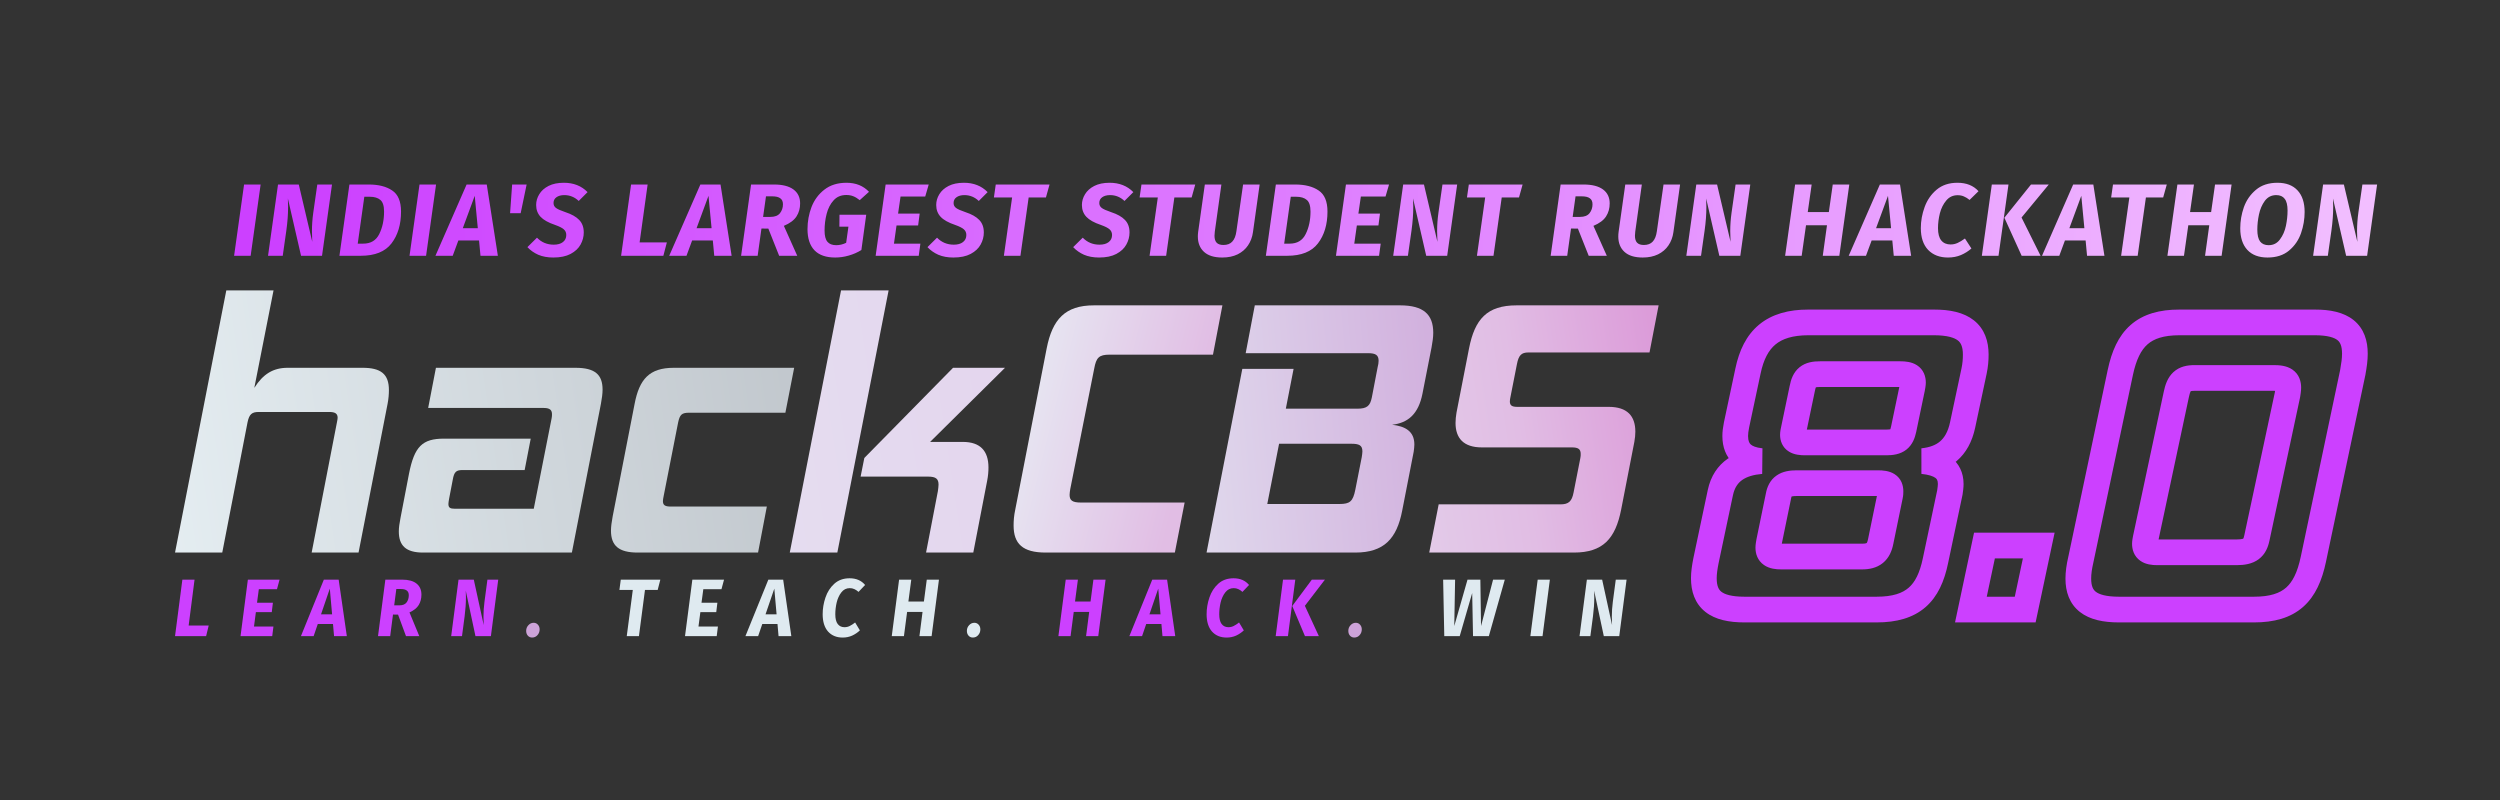
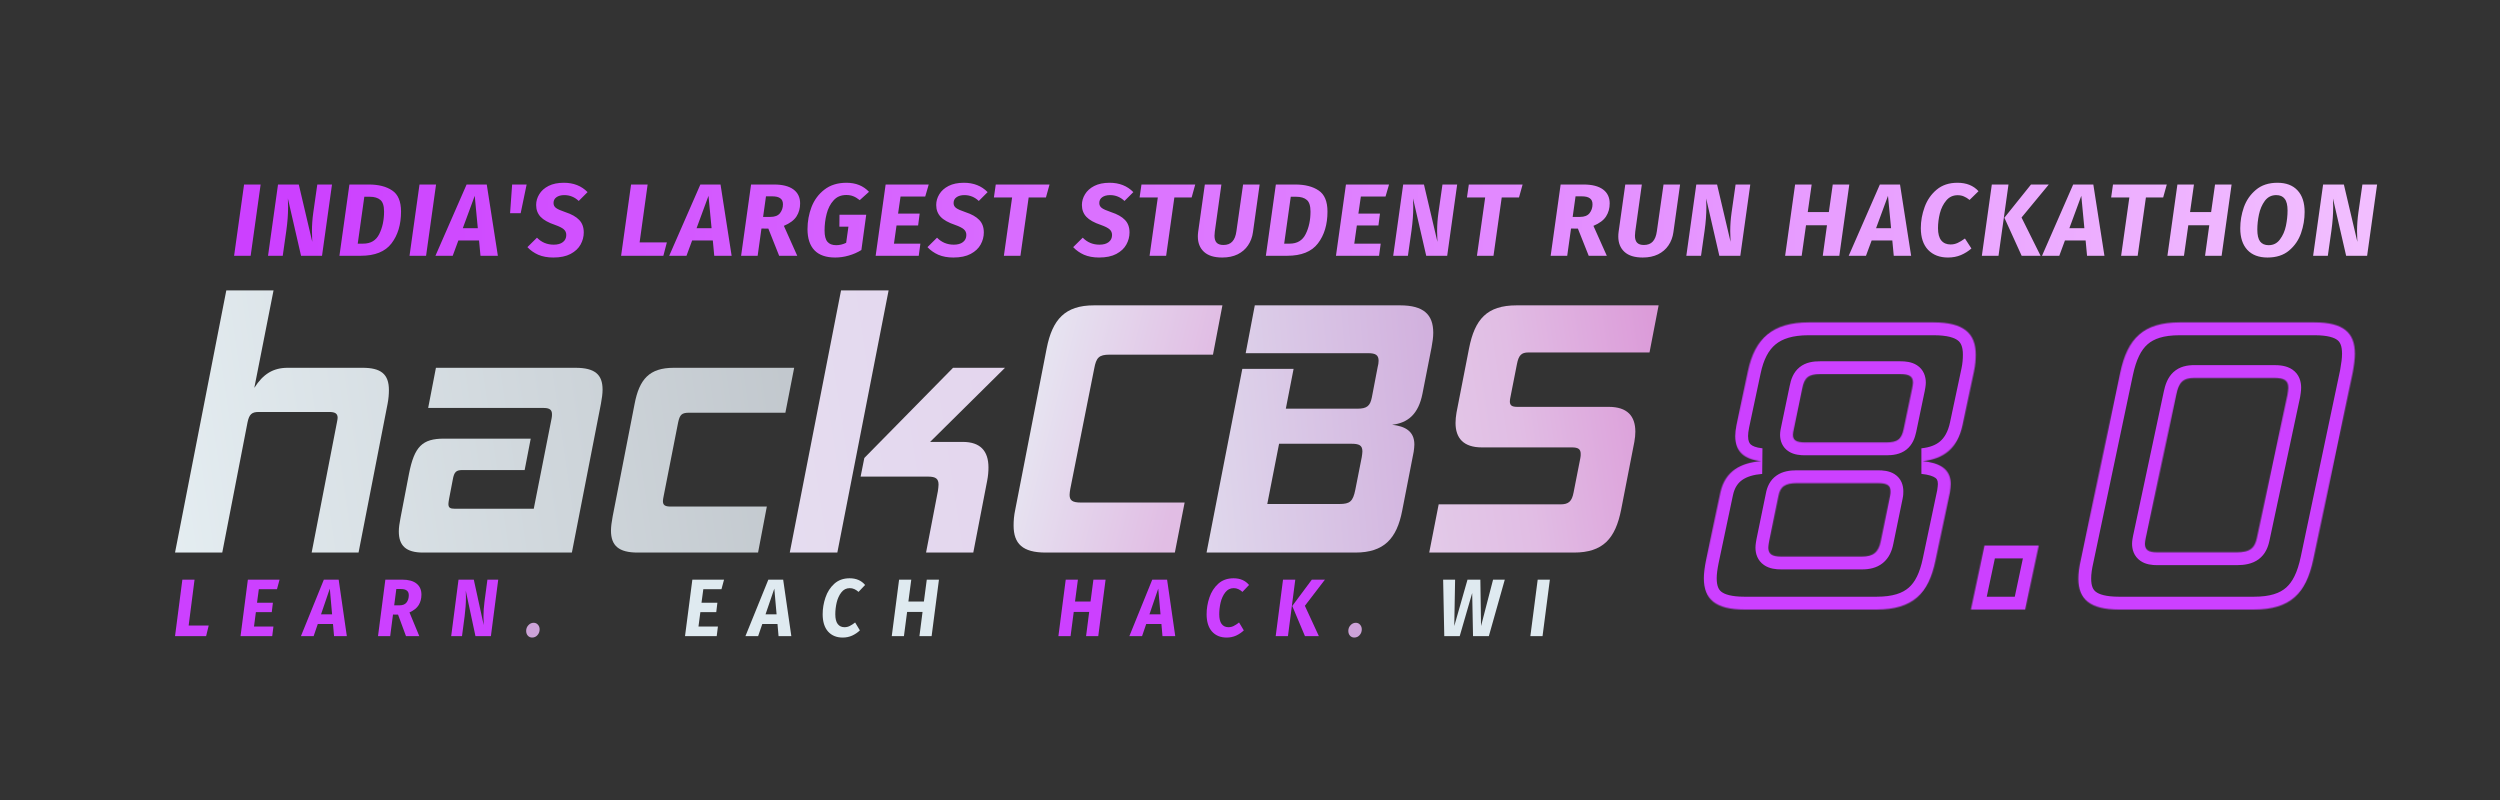
<svg xmlns="http://www.w3.org/2000/svg" width="2421" height="775" viewBox="0 0 2421 775" fill="none">
  <rect x="0" y="0" width="2421" height="775" fill="#333333" stroke="none" />
  <path d="M252.392 178.682L242.732 247.694H226.699L236.359 178.682H252.392ZM311.848 247.694H291.532L278.786 192.226C278.918 195.811 278.985 198.566 278.985 200.491C278.985 207.529 278.42 215.097 277.292 223.197L273.806 247.694H259.566L269.225 178.682H289.342L302.387 234.151C302.188 230.433 302.088 226.981 302.088 223.794C302.088 217.952 302.52 211.977 303.383 205.869L307.267 178.682H321.507L311.848 247.694ZM357.089 178.682C366.582 178.682 374.151 180.608 379.794 184.458C385.503 188.242 388.358 195.047 388.358 204.873C388.358 217.421 385.271 227.711 379.097 235.744C372.989 243.711 363.064 247.694 349.321 247.694H328.707L338.367 178.682H357.089ZM352.806 190.533L346.433 235.943H351.711C359.014 235.943 364.192 232.856 367.246 226.682C370.367 220.441 371.927 213.172 371.927 204.873C371.927 199.363 370.732 195.612 368.342 193.62C365.952 191.562 362.533 190.533 358.084 190.533H352.806ZM422.277 178.682L412.617 247.694H396.584L406.244 178.682H422.277ZM465.301 247.694L463.907 232.856H443.891L438.413 247.694H421.683L451.857 178.682H471.376L482.131 247.694H465.301ZM448.173 221.006H462.712L459.724 189.637L448.173 221.006ZM493.96 206.466L495.951 178.682H509.993L504.217 206.466H493.96ZM545.994 176.989C555.422 176.989 563.09 180.01 568.998 186.051L560.434 194.616C556.451 190.832 551.803 188.939 546.492 188.939C543.305 188.939 540.749 189.637 538.824 191.031C536.965 192.359 536.036 194.217 536.036 196.607C536.036 198.599 536.832 200.193 538.426 201.388C540.019 202.583 543.073 203.944 547.588 205.47C553.496 207.396 557.911 209.885 560.832 212.939C563.82 215.993 565.314 220.043 565.314 225.089C565.314 229.205 564.285 233.122 562.227 236.84C560.235 240.491 557.015 243.512 552.567 245.902C548.185 248.225 542.608 249.387 535.837 249.387C530.26 249.387 525.38 248.491 521.198 246.698C517.082 244.84 513.596 242.383 510.741 239.329L520.003 230.167C524.384 234.682 529.795 236.939 536.235 236.939C540.019 236.939 542.974 236.109 545.098 234.45C547.289 232.79 548.384 230.499 548.384 227.578C548.384 225.321 547.588 223.495 545.994 222.101C544.467 220.707 541.646 219.28 537.53 217.819C531.023 215.628 526.343 213.006 523.488 209.952C520.633 206.898 519.206 203.08 519.206 198.5C519.206 194.848 520.202 191.396 522.194 188.143C524.185 184.823 527.173 182.135 531.156 180.076C535.206 178.018 540.152 176.989 545.994 176.989ZM627.164 178.682L619.397 234.748H645.787L642.401 247.694H601.471L611.131 178.682H627.164ZM691.681 247.694L690.287 232.856H670.27L664.793 247.694H648.063L678.237 178.682H697.756L708.511 247.694H691.681ZM674.552 221.006H689.092L686.104 189.637L674.552 221.006ZM774.84 197.006C774.84 201.719 773.678 205.902 771.354 209.553C769.03 213.205 764.947 216.259 759.105 218.715L772.051 247.694H754.524L744.068 221.404L737.396 221.304L733.711 247.694H717.678L727.338 178.682H749.545C757.777 178.682 764.051 180.276 768.367 183.462C772.682 186.649 774.84 191.164 774.84 197.006ZM738.989 210.051H746.06C750.309 210.051 753.396 208.856 755.321 206.466C757.246 204.01 758.209 201.122 758.209 197.802C758.209 195.147 757.346 193.222 755.62 192.027C753.96 190.765 751.371 190.134 747.852 190.134H741.777L738.989 210.051ZM819.725 176.989C828.754 176.989 836.024 179.91 841.534 185.753L832.571 193.819C830.314 192.027 828.223 190.765 826.298 190.035C824.372 189.238 822.115 188.84 819.526 188.84C814.414 188.84 810.298 190.599 807.177 194.118C804.057 197.57 801.833 201.919 800.505 207.163C799.177 212.342 798.513 217.719 798.513 223.296C798.513 228.342 799.443 231.96 801.302 234.151C803.161 236.342 805.982 237.437 809.766 237.437C813.02 237.437 816.239 236.674 819.426 235.147L821.617 219.512H812.854L812.953 207.96H838.845L834.165 242.118C830.447 244.441 826.364 246.234 821.916 247.495C817.534 248.757 813.152 249.387 808.771 249.387C799.941 249.387 793.269 247.064 788.754 242.416C784.24 237.703 781.982 230.865 781.982 221.902C781.982 214.466 783.277 207.329 785.866 200.491C788.522 193.653 792.671 188.043 798.314 183.661C804.024 179.213 811.161 176.989 819.725 176.989ZM899.372 178.682L895.986 190.334H872.085L869.695 206.865H890.608L889.114 218.317H868.202L865.712 235.943H891.305L889.712 247.694H847.986L857.646 178.682H899.372ZM933.413 176.989C942.84 176.989 950.508 180.01 956.417 186.051L947.853 194.616C943.869 190.832 939.222 188.939 933.911 188.939C930.724 188.939 928.168 189.637 926.243 191.031C924.384 192.359 923.455 194.217 923.455 196.607C923.455 198.599 924.251 200.193 925.845 201.388C927.438 202.583 930.492 203.944 935.006 205.47C940.915 207.396 945.33 209.885 948.251 212.939C951.239 215.993 952.733 220.043 952.733 225.089C952.733 229.205 951.703 233.122 949.645 236.84C947.654 240.491 944.434 243.512 939.986 245.902C935.604 248.225 930.027 249.387 923.255 249.387C917.679 249.387 912.799 248.491 908.617 246.698C904.5 244.84 901.015 242.383 898.16 239.329L907.422 230.167C911.803 234.682 917.214 236.939 923.654 236.939C927.438 236.939 930.392 236.109 932.517 234.45C934.708 232.79 935.803 230.499 935.803 227.578C935.803 225.321 935.006 223.495 933.413 222.101C931.886 220.707 929.065 219.28 924.948 217.819C918.442 215.628 913.762 213.006 910.907 209.952C908.052 206.898 906.625 203.08 906.625 198.5C906.625 194.848 907.621 191.396 909.612 188.143C911.604 184.823 914.592 182.135 918.575 180.076C922.625 178.018 927.571 176.989 933.413 176.989ZM1016.37 178.682L1012.89 191.23H996.155L988.189 247.694H972.155L980.122 191.23H962.496L964.288 178.682H1016.37ZM1074.51 176.989C1083.94 176.989 1091.61 180.01 1097.52 186.051L1088.95 194.616C1084.97 190.832 1080.32 188.939 1075.01 188.939C1071.82 188.939 1069.27 189.637 1067.34 191.031C1065.48 192.359 1064.55 194.217 1064.55 196.607C1064.55 198.599 1065.35 200.193 1066.94 201.388C1068.54 202.583 1071.59 203.944 1076.11 205.47C1082.01 207.396 1086.43 209.885 1089.35 212.939C1092.34 215.993 1093.83 220.043 1093.83 225.089C1093.83 229.205 1092.8 233.122 1090.74 236.84C1088.75 240.491 1085.53 243.512 1081.08 245.902C1076.7 248.225 1071.13 249.387 1064.35 249.387C1058.78 249.387 1053.9 248.491 1049.72 246.698C1045.6 244.84 1042.11 242.383 1039.26 239.329L1048.52 230.167C1052.9 234.682 1058.31 236.939 1064.75 236.939C1068.54 236.939 1071.49 236.109 1073.62 234.45C1075.81 232.79 1076.9 230.499 1076.9 227.578C1076.9 225.321 1076.11 223.495 1074.51 222.101C1072.99 220.707 1070.16 219.28 1066.05 217.819C1059.54 215.628 1054.86 213.006 1052.01 209.952C1049.15 206.898 1047.72 203.08 1047.72 198.5C1047.72 194.848 1048.72 191.396 1050.71 188.143C1052.7 184.823 1055.69 182.135 1059.67 180.076C1063.72 178.018 1068.67 176.989 1074.51 176.989ZM1157.47 178.682L1153.98 191.23H1137.25L1129.29 247.694H1113.25L1121.22 191.23H1103.59L1105.39 178.682H1157.47ZM1213.36 224.889C1212.7 229.67 1211.11 233.918 1208.58 237.636C1206.13 241.288 1202.77 244.176 1198.53 246.3C1194.28 248.358 1189.3 249.387 1183.59 249.387C1175.82 249.387 1169.95 247.562 1165.96 243.91C1161.98 240.259 1159.99 235.279 1159.99 228.972C1159.99 227.512 1160.09 226.051 1160.29 224.591L1166.76 178.682H1182.79L1176.42 224.292C1176.22 225.753 1176.12 227.08 1176.12 228.275C1176.12 231.329 1176.82 233.587 1178.21 235.047C1179.6 236.508 1181.8 237.238 1184.78 237.238C1188.5 237.238 1191.36 236.143 1193.35 233.952C1195.41 231.761 1196.73 228.441 1197.33 223.993L1203.8 178.682H1219.84L1213.36 224.889ZM1254.26 178.682C1263.75 178.682 1271.32 180.608 1276.96 184.458C1282.67 188.242 1285.53 195.047 1285.53 204.873C1285.53 217.421 1282.44 227.711 1276.26 235.744C1270.16 243.711 1260.23 247.694 1246.49 247.694H1225.87L1235.53 178.682H1254.26ZM1249.97 190.533L1243.6 235.943H1248.88C1256.18 235.943 1261.36 232.856 1264.41 226.682C1267.53 220.441 1269.09 213.172 1269.09 204.873C1269.09 199.363 1267.9 195.612 1265.51 193.62C1263.12 191.562 1259.7 190.533 1255.25 190.533H1249.97ZM1345.14 178.682L1341.75 190.334H1317.85L1315.46 206.865H1336.37L1334.88 218.317H1313.97L1311.48 235.943H1337.07L1335.48 247.694H1293.75L1303.41 178.682H1345.14ZM1401.46 247.694H1381.15L1368.4 192.226C1368.53 195.811 1368.6 198.566 1368.6 200.491C1368.6 207.529 1368.03 215.097 1366.91 223.197L1363.42 247.694H1349.18L1358.84 178.682H1378.96L1392 234.151C1391.8 230.433 1391.7 226.981 1391.7 223.794C1391.7 217.952 1392.13 211.977 1393 205.869L1396.88 178.682H1411.12L1401.46 247.694ZM1474.49 178.682L1471 191.23H1454.27L1446.3 247.694H1430.27L1438.24 191.23H1420.61L1422.4 178.682H1474.49ZM1558.82 197.006C1558.82 201.719 1557.66 205.902 1555.33 209.553C1553.01 213.205 1548.93 216.259 1543.08 218.715L1556.03 247.694H1538.5L1528.05 221.404L1521.38 221.304L1517.69 247.694H1501.66L1511.32 178.682H1533.52C1541.76 178.682 1548.03 180.276 1552.35 183.462C1556.66 186.649 1558.82 191.164 1558.82 197.006ZM1522.97 210.051H1530.04C1534.29 210.051 1537.38 208.856 1539.3 206.466C1541.23 204.01 1542.19 201.122 1542.19 197.802C1542.19 195.147 1541.33 193.222 1539.6 192.027C1537.94 190.765 1535.35 190.134 1531.83 190.134H1525.76L1522.97 210.051ZM1620.52 224.889C1619.86 229.67 1618.27 233.918 1615.74 237.636C1613.29 241.288 1609.94 244.176 1605.69 246.3C1601.44 248.358 1596.46 249.387 1590.75 249.387C1582.98 249.387 1577.11 247.562 1573.12 243.91C1569.14 240.259 1567.15 235.279 1567.15 228.972C1567.15 227.512 1567.25 226.051 1567.45 224.591L1573.92 178.682H1589.95L1583.58 224.292C1583.38 225.753 1583.28 227.08 1583.28 228.275C1583.28 231.329 1583.98 233.587 1585.37 235.047C1586.77 236.508 1588.96 237.238 1591.94 237.238C1595.66 237.238 1598.52 236.143 1600.51 233.952C1602.57 231.761 1603.89 228.441 1604.49 223.993L1610.96 178.682H1627L1620.52 224.889ZM1685.32 247.694H1665L1652.25 192.226C1652.39 195.811 1652.45 198.566 1652.45 200.491C1652.45 207.529 1651.89 215.097 1650.76 223.197L1647.28 247.694H1633.04L1642.69 178.682H1662.81L1675.86 234.151C1675.66 230.433 1675.56 226.981 1675.56 223.794C1675.56 217.952 1675.99 211.977 1676.85 205.869L1680.74 178.682H1694.98L1685.32 247.694ZM1744.75 247.694H1728.72L1738.38 178.682H1754.41L1750.63 205.371H1771.05L1774.83 178.682H1790.86L1781.2 247.694H1765.17L1769.25 218.118H1748.94L1744.75 247.694ZM1833.91 247.694L1832.51 232.856H1812.5L1807.02 247.694H1790.29L1820.46 178.682H1839.98L1850.74 247.694H1833.91ZM1816.78 221.006H1831.32L1828.33 189.637L1816.78 221.006ZM1895.58 176.989C1904.28 176.989 1911.08 179.711 1915.99 185.155L1907.33 193.62C1905.47 192.093 1903.65 190.964 1901.85 190.234C1900.06 189.437 1898.04 189.039 1895.78 189.039C1891.26 189.039 1887.58 190.765 1884.72 194.217C1881.87 197.603 1879.81 201.753 1878.55 206.665C1877.36 211.512 1876.76 216.259 1876.76 220.906C1876.76 226.284 1877.82 230.267 1879.94 232.856C1882.07 235.445 1885.06 236.74 1888.91 236.74C1891.36 236.74 1893.65 236.242 1895.78 235.246C1897.97 234.25 1900.33 232.823 1902.85 230.964L1909.12 240.624C1906.2 243.213 1902.82 245.338 1898.97 246.997C1895.18 248.591 1891 249.387 1886.42 249.387C1878.38 249.387 1871.98 246.931 1867.2 242.018C1862.48 237.039 1860.13 230.001 1860.13 220.906C1860.13 214.002 1861.36 207.197 1863.81 200.491C1866.27 193.72 1870.15 188.11 1875.46 183.661C1880.77 179.213 1887.48 176.989 1895.58 176.989ZM1919.22 247.694L1928.88 178.682H1945.02L1935.36 247.694H1919.22ZM1957.76 247.694L1941.03 210.848L1966.83 178.682H1984.05L1957.66 210.649L1976.09 247.694H1957.76ZM2021.1 247.694L2019.71 232.856H1999.69L1994.22 247.694H1977.49L2007.66 178.682H2027.18L2037.93 247.694H2021.1ZM2003.98 221.006H2018.51L2015.53 189.637L2003.98 221.006ZM2098.31 178.682L2094.82 191.23H2078.09L2070.12 247.694H2054.09L2062.06 191.23H2044.43L2046.22 178.682H2098.31ZM2114.96 247.694H2098.93L2108.59 178.682H2124.62L2120.84 205.371H2141.25L2145.04 178.682H2161.07L2151.41 247.694H2135.38L2139.46 218.118H2119.15L2114.96 247.694ZM2205.51 176.989C2213.88 176.989 2220.35 179.446 2224.93 184.359C2229.51 189.271 2231.8 196.242 2231.8 205.271C2231.8 212.242 2230.64 219.08 2228.32 225.786C2225.99 232.491 2222.14 238.101 2216.76 242.616C2211.39 247.13 2204.42 249.387 2195.85 249.387C2187.42 249.387 2180.91 246.931 2176.33 242.018C2171.75 237.039 2169.46 230.068 2169.46 221.105C2169.46 214.201 2170.62 207.396 2172.95 200.69C2175.34 193.985 2179.22 188.375 2184.6 183.861C2189.98 179.28 2196.95 176.989 2205.51 176.989ZM2204.32 188.939C2199.74 188.939 2196.05 190.798 2193.26 194.516C2190.54 198.234 2188.65 202.616 2187.59 207.661C2186.52 212.707 2185.99 217.587 2185.99 222.3C2185.99 227.611 2186.89 231.462 2188.68 233.852C2190.54 236.242 2193.3 237.437 2196.95 237.437C2201.53 237.437 2205.18 235.578 2207.9 231.86C2210.69 228.143 2212.62 223.761 2213.68 218.715C2214.74 213.603 2215.27 208.657 2215.27 203.877C2215.27 198.632 2214.34 194.848 2212.48 192.524C2210.69 190.134 2207.97 188.939 2204.32 188.939ZM2292.32 247.694H2272L2259.25 192.226C2259.39 195.811 2259.45 198.566 2259.45 200.491C2259.45 207.529 2258.89 215.097 2257.76 223.197L2254.27 247.694H2240.03L2249.69 178.682H2269.81L2282.86 234.151C2282.66 230.433 2282.56 226.981 2282.56 223.794C2282.56 217.952 2282.99 211.977 2283.85 205.869L2287.74 178.682H2301.98L2292.32 247.694Z" fill="url(#paint0_linear_295_219)" />
  <path d="M1524.21 535.1H1384.06L1393.21 488.423H1511.15C1518.99 488.423 1522.25 485.594 1523.89 476.754L1530.42 443.514C1530.75 442.1 1530.75 440.685 1530.75 439.624C1530.75 435.027 1528.46 433.259 1522.25 433.259H1435.03C1417.39 433.259 1409.54 424.419 1409.54 409.567C1409.54 406.385 1409.87 403.202 1410.52 399.312L1422.61 337.43C1428.17 309.14 1439.93 295.703 1468.68 295.703H1606.21L1597.39 341.319H1480.11C1473.25 341.319 1470.64 344.148 1469 352.635L1462.8 384.107C1462.47 385.875 1462.14 387.289 1462.14 388.704C1462.14 392.594 1464.1 394.008 1469.33 394.008H1557.86C1575.83 394.008 1583.67 402.848 1583.67 418.054C1583.67 420.883 1583.35 424.419 1582.69 427.955L1569.95 493.374C1564.4 521.663 1552.31 535.1 1524.21 535.1Z" fill="url(#paint1_linear_295_219)" />
  <path d="M1312.49 535.1H1168.42L1203.05 357.232H1252.71L1245.2 395.776H1314.45C1323.93 395.776 1326.87 392.947 1328.5 384.814L1334.06 355.818C1334.71 353.342 1335.04 351.221 1335.04 349.453C1335.04 343.795 1332.1 342.027 1324.91 342.027H1206.32L1215.14 295.703H1355.94C1378.49 295.703 1387.96 304.544 1387.96 322.224C1387.96 326.468 1387.31 331.065 1386.33 336.369L1377.51 381.278C1373.59 401.08 1363.46 409.567 1348.1 411.335C1360.84 412.75 1369.67 417.7 1369.67 430.43C1369.67 432.552 1369.34 435.027 1369.01 437.503L1357.9 494.435C1352.68 521.663 1340.26 535.1 1312.49 535.1ZM1312.49 474.279L1318.7 442.807C1319.03 440.685 1319.35 438.564 1319.35 437.149C1319.35 431.138 1316.09 429.723 1308.57 429.723H1238.66L1227.23 488.07H1297.14C1307.27 488.07 1310.21 485.594 1312.49 474.279Z" fill="url(#paint2_linear_295_219)" />
  <path d="M1137.73 535.1H1012.61C990.391 535.1 981.57 526.614 981.57 508.933C981.57 504.336 981.897 499.385 983.204 493.374L1013.59 337.43C1019.14 309.14 1031.55 295.703 1059.32 295.703H1183.79L1174.65 343.441H1074.68C1064.22 343.441 1061.61 346.27 1059.65 356.878L1036.45 473.571C1036.13 475.693 1035.8 477.461 1035.8 479.229C1035.8 484.533 1038.42 486.655 1046.58 486.655H1147.2L1137.73 535.1Z" fill="url(#paint3_linear_295_219)" />
  <path d="M810.876 535.099H764.812L814.47 281.203H860.534L810.876 535.099ZM942.534 535.099H896.797L908.231 475.691C908.558 473.216 908.885 471.094 908.885 469.326C908.885 463.668 906.271 461.547 898.757 461.547H833.418L837.012 443.512L922.932 356.169H973.243L900.717 427.953H932.407C949.068 427.953 957.235 436.44 957.235 452.706C957.235 456.596 956.909 460.839 955.929 465.79L942.534 535.099Z" fill="url(#paint4_linear_295_219)" />
  <path d="M734.107 535.107H617.477C599.182 535.107 591.668 528.388 591.668 513.89C591.668 510 592.321 505.403 593.301 500.099L614.537 391.186C619.11 367.14 628.911 356.178 652.433 356.178H769.063L760.569 399.672H667.461C660.274 399.672 658.314 401.44 656.68 409.22L642.632 480.65C642.306 482.418 641.979 483.833 641.979 485.247C641.979 489.137 643.939 490.551 649.493 490.551H742.601L734.107 535.107Z" fill="url(#paint5_linear_295_219)" />
  <path d="M553.809 535.107H409.737C393.075 535.107 386.215 528.388 386.215 514.597C386.215 511.061 386.868 506.464 387.848 501.513L396.016 459.08C401.243 432.205 409.083 424.779 429.992 424.779H513.952L508.072 455.19H447.96C441.753 455.19 439.793 456.958 438.486 464.384L434.892 483.125C434.566 485.247 434.239 486.662 434.239 488.076C434.239 491.612 435.872 492.673 440.446 492.673H516.893L534.207 404.977C534.534 403.562 534.534 402.148 534.534 401.087C534.534 397.197 532.574 395.075 526.693 395.075H414.637L422.151 356.178H557.403C576.351 356.178 583.538 362.896 583.538 377.395C583.538 381.284 582.885 385.881 581.905 391.186L553.809 535.107Z" fill="url(#paint6_linear_295_219)" />
  <path d="M347.222 535.099H301.811L326.313 408.858C326.64 407.09 326.967 405.676 326.967 404.615C326.967 400.371 324.353 398.957 318.799 398.957H250.52C243.986 398.957 241.373 401.079 239.739 408.858L215.237 535.099H169.5L219.158 281.203H264.895L246.273 375.618C254.767 362.181 264.568 356.169 278.616 356.169H351.142C368.783 356.169 376.624 362.181 376.624 377.74C376.624 381.63 376.297 386.227 375.317 391.177L347.222 535.099Z" fill="url(#paint7_linear_295_219)" />
-   <path d="M1568.08 616.052H1553.13L1543.76 572.07C1543.86 574.913 1543.9 577.097 1543.9 578.624C1543.9 584.204 1543.49 590.205 1542.66 596.627L1540.1 616.052H1529.62L1536.73 561.331H1551.52L1561.12 605.313C1560.97 602.365 1560.9 599.628 1560.9 597.101C1560.9 592.469 1561.22 587.731 1561.85 582.888L1564.71 561.331H1575.18L1568.08 616.052Z" fill="#DFEAF0" />
  <path d="M1500.89 561.331L1493.79 616.052H1482L1489.1 561.331H1500.89Z" fill="#DFEAF0" />
  <path d="M1457.24 561.331L1441.79 616.052H1426.48L1425.67 574.281L1413.58 616.052H1398.64L1397.54 561.331H1409.12L1408.31 606.261L1421.13 561.331H1433.58L1434.24 606.261L1445.89 561.331H1457.24Z" fill="#DFEAF0" />
  <path d="M1311.49 617.396C1309.78 617.396 1308.39 616.79 1307.32 615.58C1306.24 614.369 1305.71 612.816 1305.71 610.921C1305.71 608.815 1306.42 606.999 1307.83 605.472C1309.25 603.893 1310.96 603.104 1312.96 603.104C1314.62 603.104 1315.99 603.709 1317.06 604.92C1318.18 606.13 1318.75 607.657 1318.75 609.499C1318.75 611.658 1318.04 613.527 1316.62 615.106C1315.25 616.632 1313.54 617.396 1311.49 617.396Z" fill="#CDA3D9" />
  <path d="M1235.38 616.052L1242.48 561.331H1254.35L1247.25 616.052H1235.38ZM1263.73 616.052L1251.42 586.836L1270.39 561.331H1283.06L1263.65 586.678L1277.2 616.052H1263.73Z" fill="#CC40FF" />
  <path d="M1194.55 560.004C1200.95 560.004 1205.96 562.162 1209.57 566.479L1203.2 573.191C1201.83 571.98 1200.49 571.085 1199.17 570.506C1197.85 569.874 1196.36 569.558 1194.7 569.558C1191.38 569.558 1188.67 570.927 1186.57 573.664C1184.47 576.349 1182.96 579.639 1182.03 583.535C1181.15 587.378 1180.71 591.141 1180.71 594.826C1180.71 599.09 1181.49 602.249 1183.05 604.302C1184.62 606.355 1186.81 607.381 1189.65 607.381C1191.45 607.381 1193.14 606.987 1194.7 606.197C1196.31 605.407 1198.04 604.276 1199.9 602.802L1204.51 610.461C1202.37 612.514 1199.88 614.199 1197.04 615.515C1194.26 616.778 1191.18 617.41 1187.81 617.41C1181.91 617.41 1177.19 615.462 1173.68 611.566C1170.21 607.618 1168.48 602.038 1168.48 594.826C1168.48 589.352 1169.38 583.956 1171.19 578.639C1172.99 573.27 1175.85 568.821 1179.76 565.294C1183.66 561.767 1188.6 560.004 1194.55 560.004Z" fill="#CC40FF" />
  <path d="M1125.74 616.052L1124.72 604.287H1109.99L1105.97 616.052H1093.66L1115.85 561.331H1130.21L1138.12 616.052H1125.74ZM1113.14 594.89H1123.84L1121.64 570.017L1113.14 594.89Z" fill="#CC40FF" />
  <path d="M1036.74 616.052H1024.95L1032.05 561.331H1043.84L1041.06 582.493H1056.08L1058.86 561.331H1070.65L1063.55 616.052H1051.75L1054.76 592.6H1039.81L1036.74 616.052Z" fill="#CC40FF" />
-   <path d="M942.119 617.396C940.41 617.396 939.018 616.79 937.943 615.58C936.869 614.369 936.332 612.816 936.332 610.921C936.332 608.815 937.04 606.999 938.456 605.472C939.872 603.893 941.581 603.104 943.584 603.104C945.244 603.104 946.611 603.709 947.686 604.92C948.809 606.13 949.37 607.657 949.37 609.499C949.37 611.658 948.662 613.527 947.246 615.106C945.879 616.632 944.17 617.396 942.119 617.396Z" fill="#DFEAF0" />
  <path d="M875.367 616.052H863.574L870.679 561.331H882.472L879.689 582.493H894.705L897.488 561.331H909.281L902.176 616.052H890.383L893.386 592.6H878.444L875.367 616.052Z" fill="#DFEAF0" />
  <path d="M822.748 560.004C829.145 560.004 834.151 562.162 837.764 566.479L831.392 573.191C830.024 571.98 828.681 571.085 827.363 570.506C826.045 569.874 824.555 569.558 822.895 569.558C819.574 569.558 816.864 570.927 814.764 573.664C812.664 576.349 811.151 579.639 810.223 583.535C809.344 587.378 808.904 591.141 808.904 594.826C808.904 599.09 809.686 602.249 811.248 604.302C812.811 606.355 815.008 607.381 817.841 607.381C819.647 607.381 821.332 606.987 822.895 606.197C824.506 605.407 826.24 604.276 828.095 602.802L832.71 610.461C830.562 612.514 828.071 614.199 825.239 615.515C822.455 616.778 819.379 617.41 816.01 617.41C810.101 617.41 805.388 615.462 801.873 611.566C798.405 607.618 796.672 602.038 796.672 594.826C796.672 589.352 797.575 583.956 799.382 578.639C801.189 573.27 804.046 568.821 807.952 565.294C811.859 561.767 816.791 560.004 822.748 560.004Z" fill="#DFEAF0" />
  <path d="M753.95 616.052L752.925 604.287H738.202L734.173 616.052H721.867L744.061 561.331H758.418L766.329 616.052H753.95ZM741.351 594.89H752.046L749.848 570.017L741.351 594.89Z" fill="#DFEAF0" />
  <path d="M701.163 561.331L698.673 570.57H681.093L679.335 583.677H694.718L693.619 592.758H678.237L676.405 606.735H695.23L694.058 616.052H663.367L670.472 561.331H701.163Z" fill="#DFEAF0" />
-   <path d="M639.467 561.331L636.904 571.28H624.598L618.738 616.052H606.945L612.805 571.28H599.84L601.158 561.331H639.467Z" fill="#DFEAF0" />
  <path d="M515.326 617.396C513.617 617.396 512.225 616.79 511.151 615.58C510.076 614.369 509.539 612.816 509.539 610.921C509.539 608.815 510.247 606.999 511.663 605.472C513.079 603.893 514.789 603.104 516.791 603.104C518.451 603.104 519.818 603.709 520.893 604.92C522.016 606.13 522.577 607.657 522.577 609.499C522.577 611.658 521.869 613.527 520.453 615.106C519.086 616.632 517.377 617.396 515.326 617.396Z" fill="#CDA3D9" />
  <path d="M475.381 616.052H460.439L451.063 572.07C451.16 574.913 451.209 577.097 451.209 578.624C451.209 584.204 450.794 590.205 449.964 596.627L447.4 616.052H436.926L444.031 561.331H458.827L468.423 605.313C468.276 602.365 468.203 599.628 468.203 597.101C468.203 592.469 468.52 587.731 469.155 582.888L472.012 561.331H482.486L475.381 616.052Z" fill="#CC40FF" />
  <path d="M408.111 575.86C408.111 579.598 407.256 582.914 405.547 585.809C403.838 588.705 400.835 591.126 396.538 593.074L406.06 616.052H393.168L385.477 595.206L380.57 595.127L377.859 616.052H366.066L373.172 561.331H389.506C395.561 561.331 400.176 562.594 403.35 565.121C406.524 567.648 408.111 571.228 408.111 575.86ZM381.742 586.204H386.942C390.068 586.204 392.338 585.257 393.754 583.362C395.17 581.414 395.879 579.124 395.879 576.492C395.879 574.386 395.244 572.86 393.974 571.912C392.753 570.912 390.849 570.412 388.261 570.412H383.793L381.742 586.204Z" fill="#CC40FF" />
  <path d="M323.497 616.052L322.471 604.287H307.748L303.72 616.052H291.414L313.608 561.331H327.965L335.876 616.052H323.497ZM310.898 594.89H321.592L319.395 570.017L310.898 594.89Z" fill="#CC40FF" />
  <path d="M270.726 561.331L268.235 570.57H250.656L248.898 583.677H264.28L263.181 592.758H247.799L245.968 606.735H264.793L263.621 616.052H232.93L240.035 561.331H270.726Z" fill="#CC40FF" />
  <path d="M188.398 561.331L182.685 605.787H202.096L199.605 616.052H169.5L176.605 561.331H188.398Z" fill="#CC40FF" />
  <mask id="path-29-outside-1_295_219" maskUnits="userSpaceOnUse" x="1637.15" y="299.306" width="656" height="304" fill="black">
-     <rect fill="white" x="1637.15" y="299.306" width="656" height="304" />
    <path d="M1817.19 590.306H1689.43C1661.5 590.306 1650 580.447 1650 559.907C1650 554.978 1650.82 549.227 1652.05 543.065L1666.02 476.929C1670.54 455.979 1686.15 448.174 1705.45 446.53C1689.84 444.887 1680.4 437.904 1680.4 422.294C1680.4 419.008 1680.81 415.722 1681.63 411.614L1692.72 359.444C1699.29 327.813 1716.55 312.203 1751.46 312.203H1872.64C1901.4 312.203 1913.31 322.473 1913.31 343.423C1913.31 348.353 1912.9 353.693 1911.67 359.444L1900.58 411.614C1895.65 434.618 1881.68 444.477 1861.96 446.53C1877.98 448.174 1889.08 453.925 1889.08 468.713C1889.08 471.178 1888.66 474.053 1888.25 476.929L1874.29 543.065C1867.71 574.696 1852.52 590.306 1817.19 590.306ZM1843.48 415.722L1851.69 376.286C1852.1 373.821 1852.52 372.178 1852.52 370.535C1852.52 364.373 1848.82 362.319 1840.19 362.319H1762.55C1751.46 362.319 1747.35 365.606 1745.3 376.286L1737.08 415.722C1736.67 417.775 1736.26 419.419 1736.26 421.062C1736.26 426.402 1739.55 428.456 1748.18 428.456H1826.64C1837.73 428.456 1841.42 425.17 1843.48 415.722ZM1821.3 524.169L1830.33 480.215C1830.74 478.572 1830.74 476.929 1830.74 475.696C1830.74 469.945 1827.46 467.891 1818.42 467.891H1739.96C1728.87 467.891 1723.94 471.178 1722.3 480.215L1713.26 524.169C1712.85 526.634 1712.44 528.688 1712.44 530.331C1712.44 536.493 1716.13 538.957 1724.76 538.957H1803.22C1813.9 538.957 1819.24 534.85 1821.3 524.169ZM1961.19 590.306H1908.61L1921.76 528.277H1974.34L1961.19 590.306ZM2182.71 590.306H2052.08C2024.15 590.306 2012.65 580.447 2012.65 560.318C2012.65 554.978 2013.47 548.816 2015.11 541.833L2053.31 360.676C2060.3 327.813 2075.5 312.203 2110.82 312.203H2241.45C2269.39 312.203 2280.48 322.062 2280.48 342.602C2280.48 347.942 2279.66 353.693 2278.42 360.676L2240.22 541.833C2233.24 574.696 2218.04 590.306 2182.71 590.306ZM2185.59 520.883L2215.16 382.448C2215.57 379.572 2215.98 377.518 2215.98 375.464C2215.98 368.481 2212.29 366.016 2202.02 366.016H2125.2C2114.11 366.016 2110 370.124 2107.54 382.037L2077.96 520.883C2077.55 522.937 2077.14 524.991 2077.14 526.634C2077.14 532.385 2080.42 534.85 2089.05 534.85H2165.87C2179.01 534.85 2183.53 530.742 2185.59 520.883Z" />
  </mask>
  <path d="M1652.05 543.065L1639.87 540.493L1639.86 540.559L1639.85 540.624L1652.05 543.065ZM1666.02 476.929L1653.85 474.304L1653.84 474.33L1653.84 474.357L1666.02 476.929ZM1705.45 446.53L1706.51 458.934L1706.76 434.151L1705.45 446.53ZM1681.63 411.614L1669.45 409.025L1669.44 409.099L1669.42 409.172L1681.63 411.614ZM1692.72 359.444L1704.9 362.032L1704.9 362.004L1704.91 361.976L1692.72 359.444ZM1911.67 359.444L1899.5 356.836L1899.49 356.845L1899.49 356.855L1911.67 359.444ZM1900.58 411.614L1912.75 414.222L1912.75 414.212L1912.75 414.202L1900.58 411.614ZM1861.96 446.53L1860.67 434.149L1860.69 458.914L1861.96 446.53ZM1888.25 476.929L1900.43 479.501L1900.52 479.097L1900.58 478.689L1888.25 476.929ZM1874.29 543.065L1862.11 540.493L1862.1 540.513L1862.1 540.533L1874.29 543.065ZM1843.48 415.721L1855.64 418.366L1855.65 418.313L1855.66 418.26L1843.48 415.721ZM1851.69 376.286L1863.88 378.825L1863.93 378.58L1863.97 378.332L1851.69 376.286ZM1745.3 376.286L1757.49 378.825L1757.51 378.731L1757.52 378.637L1745.3 376.286ZM1737.08 415.721L1724.9 413.183L1724.89 413.231L1724.88 413.28L1737.08 415.721ZM1821.3 524.169L1809.1 521.662L1809.09 521.74L1809.07 521.818L1821.3 524.169ZM1830.33 480.215L1818.26 477.196L1818.19 477.451L1818.14 477.708L1830.33 480.215ZM1722.3 480.215L1734.49 482.722L1734.52 482.582L1734.54 482.442L1722.3 480.215ZM1713.26 524.169L1701.07 521.662L1701.02 521.892L1700.98 522.123L1713.26 524.169ZM1817.19 590.306V577.858H1689.43V590.306V602.754H1817.19V590.306ZM1689.43 590.306V577.858C1676.47 577.858 1670.04 575.48 1666.96 573.043C1664.55 571.141 1662.45 567.812 1662.45 559.907H1650H1637.55C1637.55 572.542 1641.19 584.413 1651.52 592.575C1661.17 600.202 1674.46 602.754 1689.43 602.754V590.306ZM1650 559.907H1662.45C1662.45 556.197 1663.08 551.385 1664.26 545.507L1652.05 543.065L1639.85 540.624C1638.56 547.069 1637.55 553.759 1637.55 559.907H1650ZM1652.05 543.065L1664.23 545.637L1678.2 479.501L1666.02 476.929L1653.84 474.357L1639.87 540.493L1652.05 543.065ZM1666.02 476.929L1678.19 479.553C1679.83 471.93 1683.19 467.56 1687.29 464.716C1691.73 461.634 1698.07 459.652 1706.51 458.934L1705.45 446.53L1704.4 434.127C1693.53 435.052 1682.41 437.794 1673.09 444.263C1663.43 450.97 1656.72 460.977 1653.85 474.304L1666.02 476.929ZM1705.45 446.53L1706.76 434.151C1700.26 433.467 1696.98 431.832 1695.42 430.419C1694.27 429.379 1692.84 427.407 1692.84 422.294H1680.4H1667.95C1667.95 432.791 1671.24 442.116 1678.72 448.88C1685.78 455.272 1695.04 457.951 1704.15 458.91L1705.45 446.53ZM1680.4 422.294H1692.84C1692.84 420.106 1693.11 417.688 1693.83 414.055L1681.63 411.614L1669.42 409.172C1668.51 413.755 1667.95 417.91 1667.95 422.294H1680.4ZM1681.63 411.614L1693.8 414.202L1704.9 362.032L1692.72 359.444L1680.54 356.855L1669.45 409.025L1681.63 411.614ZM1692.72 359.444L1704.91 361.976C1707.86 347.787 1712.83 338.985 1719.4 333.555C1725.93 328.147 1735.79 324.651 1751.46 324.651V312.203V299.755C1732.22 299.755 1715.99 304.065 1703.53 314.37C1691.1 324.652 1684.16 339.47 1680.53 356.911L1692.72 359.444ZM1751.46 312.203V324.651H1872.64V312.203V299.755H1751.46V312.203ZM1872.64 312.203V324.651C1885.99 324.651 1892.74 327.12 1896.05 329.729C1898.69 331.81 1900.86 335.369 1900.86 343.423H1913.31H1925.76C1925.76 330.527 1921.98 318.476 1911.47 310.185C1901.63 302.422 1888.06 299.755 1872.64 299.755V312.203ZM1913.31 343.423H1900.86C1900.86 347.645 1900.51 352.093 1899.5 356.836L1911.67 359.444L1923.84 362.052C1925.29 355.293 1925.76 349.06 1925.76 343.423H1913.31ZM1911.67 359.444L1899.49 356.855L1888.4 409.025L1900.58 411.614L1912.75 414.202L1923.84 362.032L1911.67 359.444ZM1900.58 411.614L1888.41 409.005C1886.38 418.448 1882.8 424.001 1878.75 427.451C1874.62 430.965 1868.83 433.3 1860.67 434.149L1861.96 446.53L1863.25 458.912C1874.82 457.707 1885.87 454.085 1894.89 446.406C1903.98 438.662 1909.84 427.783 1912.75 414.222L1900.58 411.614ZM1861.96 446.53L1860.69 458.914C1867.89 459.652 1872.05 461.182 1874.18 462.741C1875.52 463.717 1876.63 464.991 1876.63 468.713H1889.08H1901.52C1901.52 457.647 1897.09 448.651 1888.87 442.644C1881.46 437.219 1872.06 435.052 1863.23 434.147L1861.96 446.53ZM1889.08 468.713H1876.63C1876.63 470.113 1876.38 472.039 1875.93 475.168L1888.25 476.929L1900.58 478.689C1900.95 476.067 1901.52 472.243 1901.52 468.713H1889.08ZM1888.25 476.929L1876.07 474.357L1862.11 540.493L1874.29 543.065L1886.47 545.637L1900.43 479.501L1888.25 476.929ZM1874.29 543.065L1862.1 540.533C1859.08 555.085 1854.47 563.837 1848.35 569.152C1842.38 574.349 1833.1 577.858 1817.19 577.858V590.306V602.754C1836.6 602.754 1852.59 598.457 1864.69 587.941C1876.65 577.545 1882.93 562.676 1886.48 545.598L1874.29 543.065ZM1843.48 415.721L1855.66 418.26L1863.88 378.825L1851.69 376.286L1839.51 373.747L1831.29 413.183L1843.48 415.721ZM1851.69 376.286L1863.97 378.332C1864.16 377.223 1864.96 373.552 1864.96 370.535H1852.52H1840.07C1840.07 370.34 1840.09 370.376 1839.98 371.056C1839.92 371.399 1839.85 371.775 1839.75 372.339C1839.65 372.869 1839.54 373.518 1839.42 374.24L1851.69 376.286ZM1852.52 370.535H1864.96C1864.96 364.701 1862.97 357.911 1856.31 353.637C1851.08 350.284 1844.82 349.871 1840.19 349.871V362.319V374.767C1841.92 374.767 1842.95 374.876 1843.49 374.976C1844.05 375.08 1843.65 375.094 1842.87 374.596C1842.46 374.33 1841.98 373.945 1841.52 373.421C1841.06 372.894 1840.71 372.334 1840.47 371.803C1840 370.777 1840.07 370.174 1840.07 370.535H1852.52ZM1840.19 362.319V349.871H1762.55V362.319V374.767H1840.19V362.319ZM1762.55 362.319V349.871C1756.26 349.871 1748.81 350.69 1742.72 355.614C1736.55 360.598 1734.27 367.741 1733.08 373.935L1745.3 376.286L1757.52 378.637C1758.39 374.151 1759.19 374.31 1758.36 374.981C1757.97 375.294 1757.8 375.241 1758.38 375.103C1759.05 374.942 1760.32 374.767 1762.55 374.767V362.319ZM1745.3 376.286L1733.11 373.747L1724.9 413.183L1737.08 415.721L1749.27 418.26L1757.49 378.825L1745.3 376.286ZM1737.08 415.721L1724.88 413.28C1724.65 414.42 1723.82 417.819 1723.82 421.062H1736.26H1748.71C1748.71 421.26 1748.69 421.232 1748.78 420.709C1748.82 420.45 1748.89 420.139 1748.98 419.697C1749.06 419.308 1749.18 418.716 1749.29 418.163L1737.08 415.721ZM1736.26 421.062H1723.82C1723.82 426.656 1725.82 433.237 1732.41 437.333C1737.48 440.483 1743.53 440.904 1748.18 440.904V428.456V416.008C1746.45 416.008 1745.43 415.9 1744.9 415.803C1744.34 415.703 1744.75 415.691 1745.56 416.189C1746.53 416.797 1747.54 417.826 1748.18 419.181C1748.74 420.369 1748.71 421.18 1748.71 421.062H1736.26ZM1748.18 428.456V440.904H1826.64V428.456V416.008H1748.18V428.456ZM1826.64 428.456V440.904C1832.94 440.904 1840.16 440.079 1846.1 435.447C1852.18 430.703 1854.43 423.923 1855.64 418.366L1843.48 415.721L1831.31 413.077C1830.47 416.968 1829.84 416.555 1830.79 415.816C1831.21 415.489 1831.39 415.541 1830.81 415.677C1830.14 415.834 1828.87 416.008 1826.64 416.008V428.456ZM1821.3 524.169L1833.49 526.676L1842.53 482.722L1830.33 480.215L1818.14 477.708L1809.1 521.662L1821.3 524.169ZM1830.33 480.215L1842.41 483.234C1843.24 479.903 1843.19 476.799 1843.19 475.696H1830.74H1818.3C1818.3 476.344 1818.29 476.672 1818.27 476.973C1818.25 477.253 1818.23 477.3 1818.26 477.196L1830.33 480.215ZM1830.74 475.696H1843.19C1843.19 470.216 1841.39 463.392 1834.62 459.112C1829.43 455.834 1823.16 455.443 1818.42 455.443V467.891V480.339C1820.28 480.339 1821.38 480.45 1821.97 480.556C1822.58 480.665 1822.15 480.685 1821.32 480.162C1820.88 479.88 1820.36 479.468 1819.86 478.902C1819.36 478.332 1818.99 477.725 1818.73 477.147C1818.24 476.042 1818.3 475.363 1818.3 475.696H1830.74ZM1818.42 467.891V455.443H1739.96V467.891V480.339H1818.42V467.891ZM1739.96 467.891V455.443C1733.59 455.443 1726.48 456.301 1720.51 460.423C1714.01 464.916 1711.21 471.581 1710.05 477.988L1722.3 480.215L1734.54 482.442C1734.79 481.085 1735.06 480.55 1735.1 480.466C1735.12 480.438 1735.08 480.506 1734.98 480.619C1734.88 480.735 1734.76 480.835 1734.66 480.906C1734.45 481.05 1734.57 480.892 1735.42 480.705C1736.31 480.509 1737.75 480.339 1739.96 480.339V467.891ZM1722.3 480.215L1710.1 477.708L1701.07 521.662L1713.26 524.169L1725.45 526.676L1734.49 482.722L1722.3 480.215ZM1713.26 524.169L1700.98 522.123C1700.71 523.739 1699.99 527.341 1699.99 530.331H1712.44H1724.89C1724.89 530.445 1724.88 530.246 1725 529.405C1725.14 528.497 1725.29 527.715 1725.54 526.216L1713.26 524.169ZM1712.44 530.331H1699.99C1699.99 536.113 1701.92 542.788 1708.28 547.189C1713.52 550.819 1719.84 551.405 1724.76 551.405V538.957V526.509C1723.14 526.509 1722.2 526.388 1721.75 526.293C1721.3 526.199 1721.71 526.209 1722.45 526.72C1722.83 526.987 1723.26 527.355 1723.65 527.835C1724.05 528.316 1724.35 528.815 1724.55 529.278C1724.94 530.177 1724.89 530.677 1724.89 530.331H1712.44ZM1724.76 538.957V551.405H1803.22V538.957V526.509H1724.76V538.957ZM1803.22 538.957V551.405C1809.96 551.405 1817.26 550.141 1823.31 545.255C1829.42 540.327 1832.2 533.382 1833.52 526.52L1821.3 524.169L1809.07 521.818C1808.34 525.637 1807.42 526.085 1807.68 525.881C1807.88 525.72 1807.17 526.509 1803.22 526.509V538.957ZM1961.19 590.306V602.754H1971.28L1973.37 592.886L1961.19 590.306ZM1908.61 590.306L1896.43 587.725L1893.25 602.754H1908.61V590.306ZM1921.76 528.277V515.829H1911.67L1909.58 525.696L1921.76 528.277ZM1974.34 528.277L1986.51 530.858L1989.7 515.829H1974.34V528.277ZM1961.19 590.306V577.858H1908.61V590.306V602.754H1961.19V590.306ZM1908.61 590.306L1920.79 592.886L1933.93 530.858L1921.76 528.277L1909.58 525.696L1896.43 587.725L1908.61 590.306ZM1921.76 528.277V540.725H1974.34V528.277V515.829H1921.76V528.277ZM1974.34 528.277L1962.16 525.696L1949.01 587.725L1961.19 590.306L1973.37 592.886L1986.51 530.858L1974.34 528.277ZM2015.11 541.833L2027.23 544.684L2027.26 544.543L2027.29 544.401L2015.11 541.833ZM2053.31 360.676L2041.14 358.089L2041.13 358.098L2041.13 358.108L2053.31 360.676ZM2278.42 360.676L2290.6 363.245L2290.65 363.043L2290.68 362.839L2278.42 360.676ZM2240.22 541.833L2252.4 544.42L2252.4 544.411L2252.4 544.401L2240.22 541.833ZM2185.59 520.883L2173.41 518.282L2173.41 518.313L2173.4 518.344L2185.59 520.883ZM2215.16 382.448L2227.34 385.049L2227.43 384.631L2227.49 384.208L2215.16 382.448ZM2107.54 382.037L2119.71 384.63L2119.72 384.595L2119.73 384.559L2107.54 382.037ZM2077.96 520.883L2065.79 518.289L2065.77 518.365L2065.75 518.442L2077.96 520.883ZM2182.71 590.306V577.858H2052.08V590.306V602.754H2182.71V590.306ZM2052.08 590.306V577.858C2039.12 577.858 2032.66 575.483 2029.56 573.056C2027.15 571.173 2025.09 567.938 2025.09 560.318H2012.65H2000.2C2000.2 572.827 2003.89 584.586 2014.22 592.665C2023.85 600.198 2037.1 602.754 2052.08 602.754V590.306ZM2012.65 560.318H2025.09C2025.09 556.201 2025.73 551.03 2027.23 544.684L2015.11 541.833L2002.99 538.982C2001.2 546.603 2000.2 553.755 2000.2 560.318H2012.65ZM2015.11 541.833L2027.29 544.401L2065.49 363.245L2053.31 360.676L2041.13 358.108L2002.93 539.264L2015.11 541.833ZM2053.31 360.676L2065.49 363.264C2068.73 347.995 2073.47 338.918 2079.67 333.455C2085.68 328.155 2094.92 324.651 2110.82 324.651V312.203V299.755C2091.4 299.755 2075.37 304.057 2063.21 314.778C2051.23 325.335 2044.88 340.495 2041.14 358.089L2053.31 360.676ZM2110.82 312.203V324.651H2241.45V312.203V299.755H2110.82V312.203ZM2241.45 312.203V324.651C2254.43 324.651 2260.69 327.035 2263.64 329.405C2265.95 331.253 2268.03 334.562 2268.03 342.602H2280.48H2292.93C2292.93 330.102 2289.46 318.212 2279.24 309.995C2269.66 302.302 2256.41 299.755 2241.45 299.755V312.203ZM2280.48 342.602H2268.03C2268.03 346.773 2267.38 351.605 2266.17 358.513L2278.42 360.676L2290.68 362.839C2291.93 355.78 2292.93 349.111 2292.93 342.602H2280.48ZM2278.42 360.676L2266.24 358.108L2228.04 539.264L2240.22 541.833L2252.4 544.401L2290.6 363.245L2278.42 360.676ZM2240.22 541.833L2228.04 539.245C2224.8 554.514 2220.06 563.591 2213.86 569.054C2207.85 574.354 2198.62 577.858 2182.71 577.858V590.306V602.754C2202.13 602.754 2218.16 598.452 2230.33 587.732C2242.3 577.174 2248.66 562.014 2252.4 544.42L2240.22 541.833ZM2185.59 520.883L2197.76 523.484L2227.34 385.049L2215.16 382.448L2202.99 379.847L2173.41 518.282L2185.59 520.883ZM2215.16 382.448L2227.49 384.208C2227.76 382.296 2228.43 378.693 2228.43 375.464H2215.98H2203.54C2203.54 376.344 2203.39 376.849 2202.84 380.687L2215.16 382.448ZM2215.98 375.464H2228.43C2228.43 369.729 2226.77 362.493 2219.81 357.801C2214.26 354.058 2207.41 353.568 2202.02 353.568V366.016V378.464C2204.16 378.464 2205.47 378.599 2206.21 378.74C2206.96 378.883 2206.63 378.94 2205.89 378.442C2205.5 378.175 2205.05 377.794 2204.64 377.289C2204.23 376.784 2203.94 376.276 2203.76 375.843C2203.43 375.039 2203.54 374.728 2203.54 375.464H2215.98ZM2202.02 366.016V353.568H2125.2V366.016V378.464H2202.02V366.016ZM2125.2 366.016V353.568C2118.37 353.568 2110.77 354.789 2104.68 360.419C2098.97 365.698 2096.7 372.996 2095.35 379.515L2107.54 382.037L2119.73 384.559C2120.25 382.041 2120.75 380.478 2121.17 379.514C2121.57 378.613 2121.77 378.529 2121.58 378.7C2120.94 379.297 2120.94 378.464 2125.2 378.464V366.016ZM2107.54 382.037L2095.36 379.444L2065.79 518.289L2077.96 520.883L2090.14 523.476L2119.71 384.63L2107.54 382.037ZM2077.96 520.883L2065.75 518.442C2065.43 520.076 2064.69 523.488 2064.69 526.634H2077.14H2089.59C2089.59 526.753 2089.58 526.557 2089.69 525.854C2089.8 525.174 2089.95 524.403 2090.17 523.324L2077.96 520.883ZM2077.14 526.634H2064.69C2064.69 532.029 2066.4 538.656 2072.7 543.083C2077.88 546.721 2084.15 547.298 2089.05 547.298V534.85V522.401C2087.43 522.401 2086.52 522.28 2086.12 522.195C2085.72 522.11 2086.21 522.144 2087.02 522.713C2087.97 523.38 2088.77 524.371 2089.24 525.466C2089.64 526.405 2089.59 526.946 2089.59 526.634H2077.14ZM2089.05 534.85V547.298H2165.87V534.85V522.401H2089.05V534.85ZM2165.87 534.85V547.298C2173.33 547.298 2181.05 546.221 2187.33 541.542C2193.92 536.627 2196.49 529.587 2197.77 523.422L2185.59 520.883L2173.4 518.344C2172.63 522.037 2171.91 521.98 2172.44 521.585C2172.66 521.424 2171.56 522.401 2165.87 522.401V534.85Z" fill="#CC40FF" mask="url(#path-29-outside-1_295_219)" />
  <defs>
    <linearGradient id="paint0_linear_295_219" x1="240.5" y1="215" x2="2302.83" y2="214.694" gradientUnits="userSpaceOnUse">
      <stop offset="0.021" stop-color="#CC40FF" />
      <stop offset="1" stop-color="#F2BFFF" />
    </linearGradient>
    <linearGradient id="paint1_linear_295_219" x1="104.756" y1="579.196" x2="1684.78" y2="348.092" gradientUnits="userSpaceOnUse">
      <stop offset="0.332" stop-color="#E8F1F5" />
      <stop offset="0.606" stop-color="#E8F1F5" />
      <stop offset="0.861" stop-color="#E1BDE4" />
      <stop offset="1" stop-color="#D989D3" />
    </linearGradient>
    <linearGradient id="paint2_linear_295_219" x1="493.853" y1="503.204" x2="1474.67" y2="418.552" gradientUnits="userSpaceOnUse">
      <stop stop-color="#E8F1F5" />
      <stop offset="0.524" stop-color="#E8F1F5" />
      <stop offset="1" stop-color="#CDA3D9" />
    </linearGradient>
    <linearGradient id="paint3_linear_295_219" x1="945.656" y1="392.146" x2="1179.7" y2="450.504" gradientUnits="userSpaceOnUse">
      <stop stop-color="#E8F1F5" />
      <stop offset="0" stop-color="#E8F1F5" />
      <stop offset="0.865" stop-color="#E1BDE4" />
    </linearGradient>
    <linearGradient id="paint4_linear_295_219" x1="104.75" y1="579.194" x2="1320.51" y2="393.563" gradientUnits="userSpaceOnUse">
      <stop stop-color="#E8F1F5" />
      <stop offset="0" stop-color="#E8F1F5" />
      <stop offset="1" stop-color="#E2CBEB" />
    </linearGradient>
    <linearGradient id="paint5_linear_295_219" x1="104.751" y1="579.202" x2="1684.77" y2="348.099" gradientUnits="userSpaceOnUse">
      <stop stop-color="#E8F1F5" />
      <stop offset="0" stop-color="#E8F1F5" />
      <stop offset="1" stop-color="#8F9199" />
    </linearGradient>
    <linearGradient id="paint6_linear_295_219" x1="104.75" y1="579.202" x2="1684.77" y2="348.099" gradientUnits="userSpaceOnUse">
      <stop stop-color="#E8F1F5" />
      <stop offset="0" stop-color="#E8F1F5" />
      <stop offset="1" stop-color="#8F9199" />
    </linearGradient>
    <linearGradient id="paint7_linear_295_219" x1="104.753" y1="579.194" x2="1684.78" y2="348.091" gradientUnits="userSpaceOnUse">
      <stop stop-color="#E8F1F5" />
      <stop offset="0" stop-color="#E8F1F5" />
      <stop offset="1" stop-color="#8F9199" />
    </linearGradient>
  </defs>
</svg>